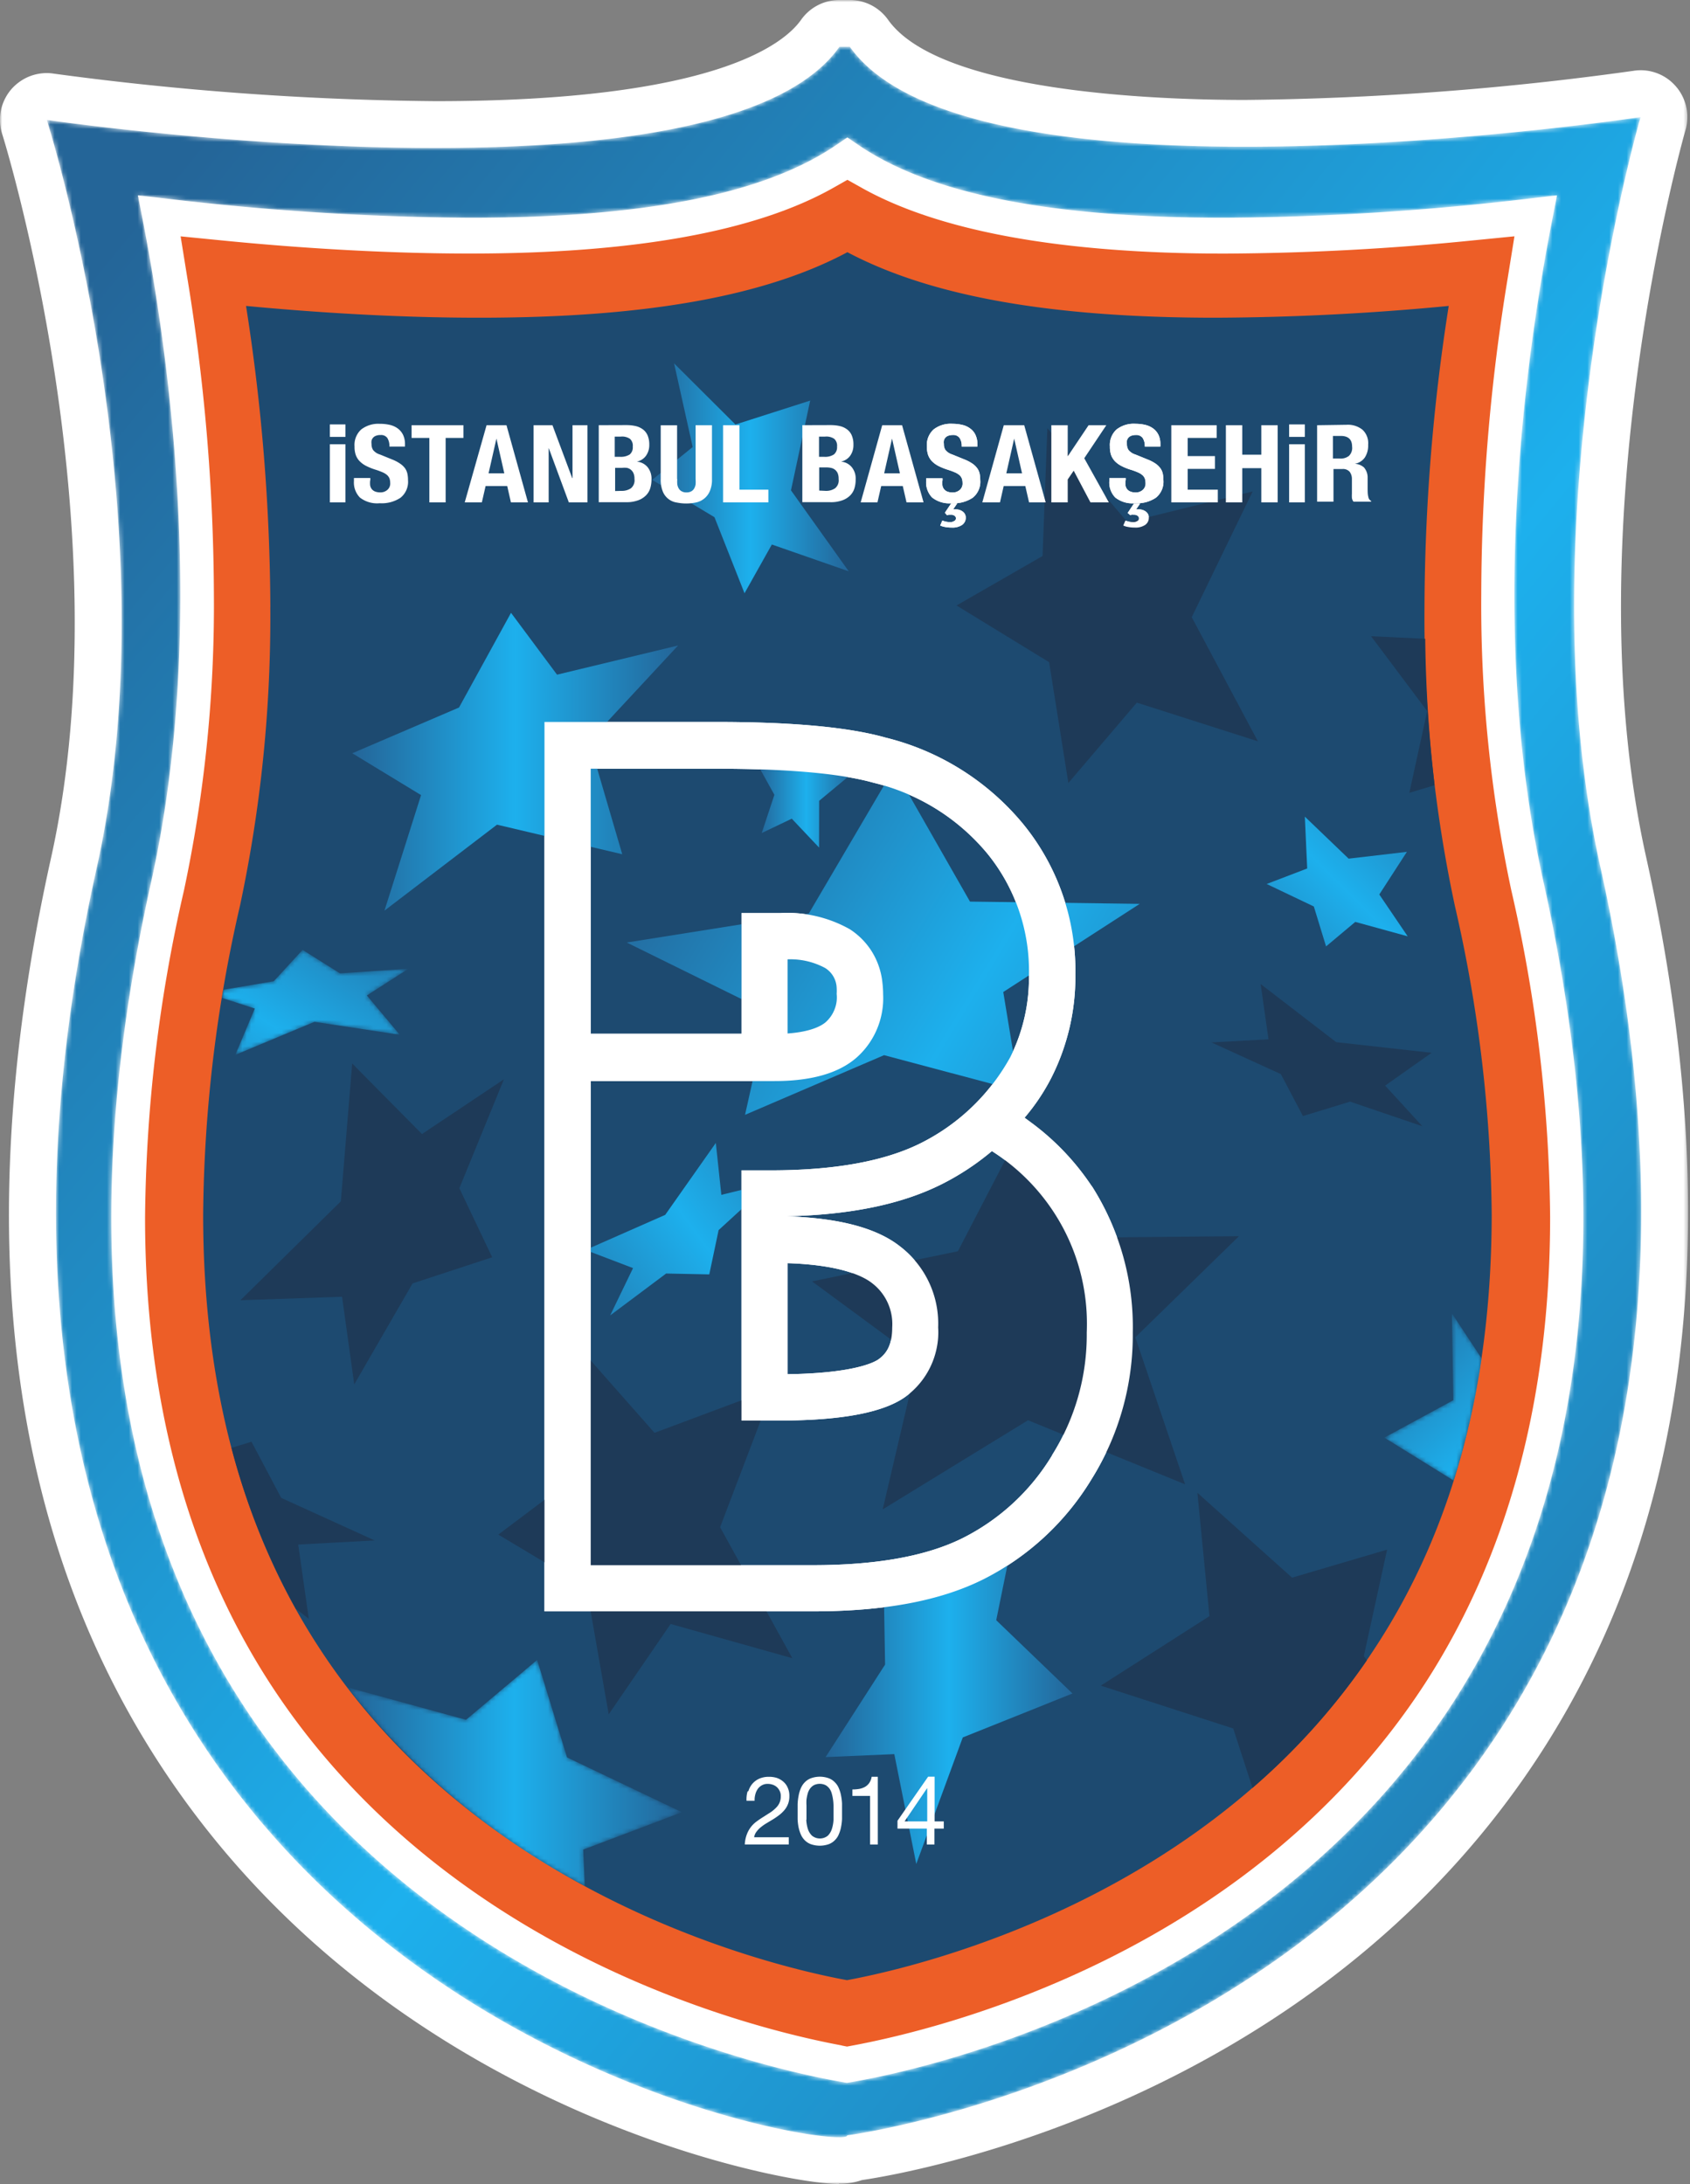
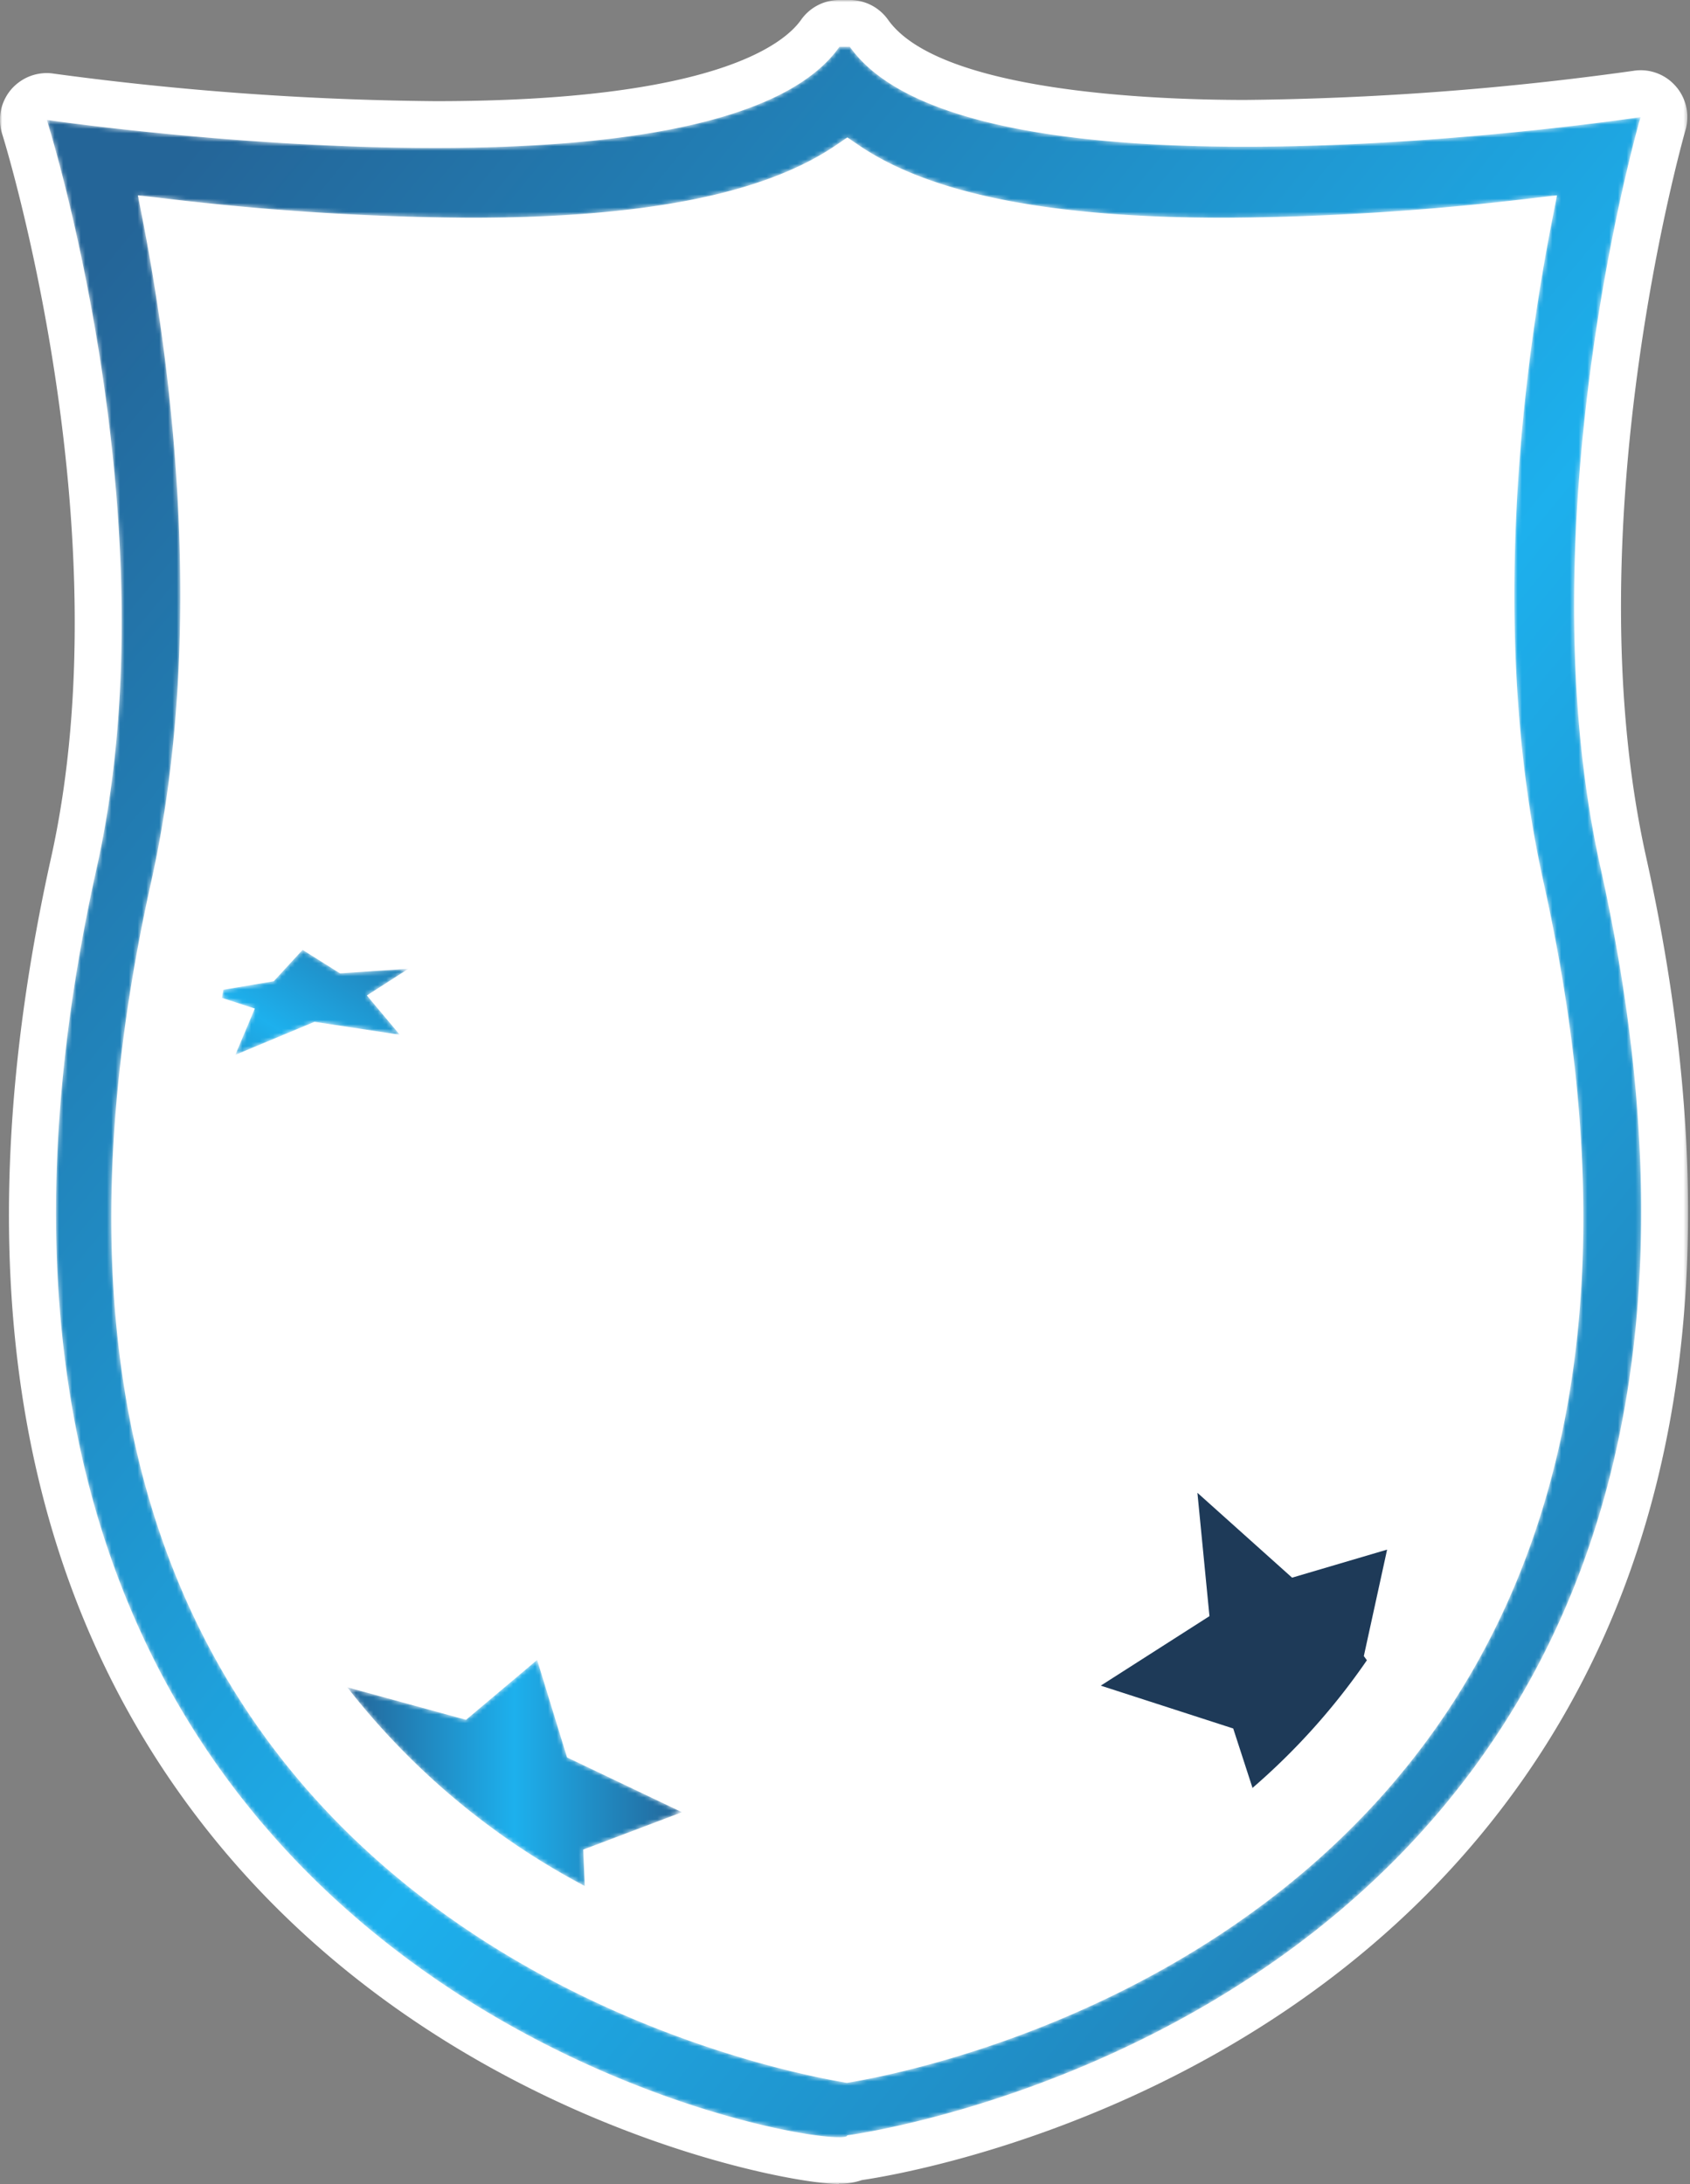
<svg xmlns="http://www.w3.org/2000/svg" width="387" height="500" fill="none">
  <rect width="100%" height="100%" fill="#808080" stroke="none" />
  <mask id="a" width="387" height="500" x="0" y="0" maskUnits="userSpaceOnUse" style="mask-type:luminance">
    <path fill="#fff" d="M0 500h386.56V0H0v500Z" />
  </mask>
  <g fill="#fff" mask="url(#a)">
    <path d="M192.07 500c-12.38 0-91.47-14.76-143.76-79.94-44.85-55.9-57.17-131.23-36.6-223.75C28.51 120.63.8 31.58.5 30.68a10.63 10.63 0 0 1 .56-7.9 10.44 10.44 0 0 1 2.42-3.25 11.32 11.32 0 0 1 2.2-1.55 10.84 10.84 0 0 1 5.22-1.25c.46.01.9.05 1.35.12a694.5 694.5 0 0 0 87.46 6.31c63.7 0 79.78-13.02 83.74-18.63A10.72 10.72 0 0 1 192.22 0h2.4a10.75 10.75 0 0 1 8.74 4.52c11.72 16.56 61.1 18.36 81.79 18.36 29.78-.3 59.42-2.52 88.92-6.67a10.6 10.6 0 0 1 9.37 3.21 10.56 10.56 0 0 1 2.48 4.25 10.32 10.32 0 0 1 .45 3.68 9.88 9.88 0 0 1-.41 2.45c-.26.9-25.88 90.54-9.02 166.35 19.17 86.2 9.66 157.32-28.26 211.34-51.34 73.18-136.77 89.48-151.32 91.62-1.7.58-3.45.86-5.25.82l-.04.06Z" />
    <path d="m23.17 38.57 7.75 44.6 4.44 55.43-6.09 48.37-6.1 30.46-4.44 49.74 3.88 49.87 10.54 46.4 19.86 34.91 24.29 32.9 29.11 19.29 33.7 18.16s26.05 11.14 27.72 11.14c1.67 0 27.37 3.88 27.37 3.88l23.84-6.64 41.13-15.23 42.44-30 19.73-17.26 19.28-26.77 15.76-32.13 7.76-28.26 4.43-34.92v-34.66l-6.66-32.58-5.55-38.3-2.4-34.77V89.6l6.28-28.81 4.43-24.93-24.08 2.72-27.65 2.67h-61.95l-27.57-5.44-20.16-6.64-9.9-4.43-13.49 7.75-25.7 8.76-49.1 3.43-40.8-3.43-28.84-2.67H23.17Z" />
  </g>
  <mask id="b" width="366" height="480" x="10" y="10" maskUnits="userSpaceOnUse" style="mask-type:luminance">
    <path fill="#fff" d="M194 488.87S424.4 459.1 366.48 198.5c-17.67-79.52 9.2-171.69 9.2-171.69s-153.3 23.16-181.06-16.09h-2.4c-27.74 39.25-181.5 16.73-181.5 16.73s29.13 91.66 11.44 171.18C-35.77 459.26 194.94 493.83 194 488.87Zm-.75-12.15c-15.32-2.61-93.93-19.06-137.67-86.48C24.5 342.41 17.47 279.07 34.6 201.97c12.86-57.7 4.29-119.5-1.84-151.21l-1.18-6.04 6.09.7a619.4 619.4 0 0 0 69.87 4.44c40.12 0 67.59-5.46 84-16.69l2.5-1.71 2.5 1.71c16.44 11.23 43.92 16.69 84 16.69 23.4-.16 46.7-1.64 69.92-4.43l6.08-.71-1.18 6.04c-6.19 31.7-14.75 93.5-1.9 151.21 17.14 77.12 10.09 140.4-20.97 188.23-43.79 67.46-122.47 83.93-137.8 86.52l-.75.13-.75-.13h.06Z" />
  </mask>
  <g mask="url(#b)">
    <path fill="url(#c)" d="M194 488.87S424.4 459.1 366.48 198.5c-17.67-79.52 9.2-171.69 9.2-171.69s-153.3 23.16-181.06-16.09h-2.4c-27.74 39.25-181.5 16.73-181.5 16.73s29.13 91.66 11.44 171.18C-35.77 459.26 194.94 493.83 194 488.87Zm-.75-12.15c-15.32-2.61-93.93-19.06-137.67-86.48C24.5 342.41 17.47 279.07 34.6 201.97c12.86-57.7 4.29-119.5-1.84-151.21l-1.18-6.04 6.09.7a619.4 619.4 0 0 0 69.87 4.44c40.12 0 67.59-5.46 84-16.69l2.5-1.71 2.5 1.71c16.44 11.23 43.92 16.69 84 16.69 23.4-.16 46.7-1.64 69.92-4.43l6.08-.71-1.18 6.04c-6.19 31.7-14.75 93.5-1.9 151.21 17.14 77.12 10.09 140.4-20.97 188.23-43.79 67.46-122.47 83.93-137.8 86.52l-.75.13-.75-.13h.06Z" />
  </g>
  <mask id="d" width="387" height="500" x="0" y="0" maskUnits="userSpaceOnUse" style="mask-type:luminance">
-     <path fill="#fff" d="M0 500V0h386.56v500H0Z" />
-   </mask>
+     </mask>
  <g mask="url(#d)">
    <path fill="#ED5E27" d="M192.8 468.29c-20.54-3.81-90.76-21.1-130.88-82.75-19.06-29.37-28.72-65.34-28.7-106.9.24-25.25 3.21-50.19 8.91-74.8a313.77 313.77 0 0 0 6.85-67.8c-.1-24.37-2.14-48.58-6.12-72.63l-1.5-9.3 9.1.9c20.01 2 39.76 3.04 57.11 3.04 37.45 0 65.42-5.01 83.16-15l3.32-1.88 3.38 1.89c17.74 9.9 45.67 15 83.03 15A590.4 590.4 0 0 0 337.7 55l9.1-.9-1.5 9.3c-3.99 24.02-6.03 48.2-6.1 72.55a313.15 313.15 0 0 0 6.88 67.88 345.86 345.86 0 0 1 8.89 74.78c0 41.54-9.64 77.5-28.7 106.88-40.17 61.7-110.43 78.98-131.02 82.81l-1.29.24-1.22-.24.07-.02Z" />
    <path fill="#1D4A70" d="M61.9 139.03c.16 23.02-2.15 45.8-6.94 68.31a325.03 325.03 0 0 0-8.44 70.7c0 38.85 8.77 71.8 26.32 98.83 37.02 57.18 103.64 73.26 121.12 76.47 17.48-3.23 84.16-19.27 121.22-76.53 17.57-27 26.37-59.91 26.41-98.75a325.7 325.7 0 0 0-8.44-70.7A315.99 315.99 0 0 1 326.2 139a451.6 451.6 0 0 1 5.55-68.96 580.17 580.17 0 0 1-53.34 2.7c-37.53 0-65.18-4.84-84.36-15-19.13 10.23-46.8 15-84.35 15-19.11 0-37.92-1.24-53.36-2.7a454.47 454.47 0 0 1 5.57 69Z" />
    <path fill="#fff" d="M218.13 116.62h.85a2.55 2.55 0 0 1 1.48.5c.2.15.37.34.5.57.12.25.19.5.19.77.01.35-.05.67-.2.97-.15.3-.36.55-.64.75-.74.46-1.55.66-2.42.6-.53 0-1.05-.05-1.56-.15-.36-.06-.7-.17-1.03-.32l.49-1.14a4.7 4.7 0 0 0 1.8.36c.33.01.64-.07.92-.25a.66.66 0 0 0 .39-.6.7.7 0 0 0-.3-.6 1.35 1.35 0 0 0-.84-.24h-.47l-.4.11-.52-.56 1.44-2.14h1.39l-.99 1.44-.08-.07Zm-2.32-6.6c-.04.39-.04.76 0 1.14a1.8 1.8 0 0 0 1.16 1.4c.4.14.8.2 1.22.19.58 0 1.09-.18 1.54-.54a1.93 1.93 0 0 0 .69-1.65c0-.35-.05-.7-.17-1.03-.13-.3-.31-.56-.56-.77a3.87 3.87 0 0 0-1.03-.62c-.5-.22-1.03-.41-1.56-.58a13.8 13.8 0 0 1-2.14-.85 5.85 5.85 0 0 1-1.53-1.1c-.4-.42-.7-.9-.9-1.45a5.9 5.9 0 0 1-.28-1.93 4.8 4.8 0 0 1 1.55-3.92 6.39 6.39 0 0 1 4.28-1.29c.78 0 1.54.08 2.3.26.66.15 1.27.43 1.81.84.53.39.93.88 1.2 1.47.3.68.45 1.4.43 2.15v.49h-3.6c.05-.7-.11-1.35-.47-1.95a1.74 1.74 0 0 0-1.56-.69c-.36-.01-.71.05-1.05.17a1.55 1.55 0 0 0-1 1.11c-.04.27-.04.52 0 .78-.02.5.1.95.36 1.37.42.5.94.84 1.56 1.03l2.9 1.18c.6.24 1.18.55 1.73.92.41.28.77.63 1.07 1.03.27.36.45.77.56 1.22.1.48.15.98.15 1.48a4.67 4.67 0 0 1-1.72 4.07 7.74 7.74 0 0 1-4.75 1.26 6.38 6.38 0 0 1-4.54-1.3 4.92 4.92 0 0 1-1.38-3.7v-.7h3.75v.52h-.02ZM260.05 116.62h.85a2.56 2.56 0 0 1 1.48.5c.2.15.37.34.5.57.13.25.19.5.19.77a1.96 1.96 0 0 1-.84 1.72c-.74.46-1.55.66-2.42.6-.53 0-1.05-.05-1.56-.15a3.9 3.9 0 0 1-1.03-.32l.5-1.14a4.73 4.73 0 0 0 1.8.36c.32.01.63-.07.91-.25a.66.66 0 0 0 .39-.6.7.7 0 0 0-.32-.6 1.34 1.34 0 0 0-.84-.24l-.45-.02-.4.1-.58-.48 1.43-2.15h1.41l-.98 1.44-.04-.1Zm-2.32-6.6c-.04.39-.04.76 0 1.14.06.32.19.6.39.86.2.24.47.42.77.53.39.15.79.2 1.2.2.58 0 1.09-.18 1.54-.54a1.93 1.93 0 0 0 .69-1.65c0-.35-.05-.7-.17-1.03-.13-.3-.31-.56-.56-.77a3.96 3.96 0 0 0-1.03-.62 15.2 15.2 0 0 0-1.56-.58c-.74-.22-1.46-.5-2.14-.85a5.84 5.84 0 0 1-1.53-1.1c-.4-.42-.7-.9-.9-1.45a5.8 5.8 0 0 1-.27-1.93 4.77 4.77 0 0 1 1.54-3.92 6.4 6.4 0 0 1 4.28-1.29c.78 0 1.54.08 2.3.26.66.16 1.26.43 1.82.84.52.39.91.88 1.2 1.47.3.68.44 1.4.42 2.15v.49h-3.57c.04-.7-.12-1.35-.48-1.95a1.77 1.77 0 0 0-1.56-.69c-.36-.01-.71.05-1.05.17a1.57 1.57 0 0 0-1 1.11c-.04.27-.04.52 0 .78-.02.5.1.95.36 1.37.42.5.94.84 1.56 1.03l2.9 1.18c.61.24 1.2.55 1.75.92.41.28.77.63 1.07 1.03.27.36.45.77.56 1.22.1.48.15.98.15 1.48a4.69 4.69 0 0 1-1.72 4.07 7.75 7.75 0 0 1-4.75 1.26 6.37 6.37 0 0 1-4.54-1.3 4.91 4.91 0 0 1-1.37-3.78v-.7h3.75v.5l-.05.1ZM180.36 314.59v-25.4c12.23.4 17.33 3.01 19.28 4.53a11.77 11.77 0 0 1 4.67 10.2c0 4.28-1.5 6.08-3.1 7.26-.76.56-5.21 3.21-20.87 3.43l.02-.02Zm0-77.83v-17.13c3.03-.1 5.89.55 8.57 1.97a5.6 5.6 0 0 1 2.66 4.5c.03.48.03.97 0 1.45a7.38 7.38 0 0 1-.47 3.51 7.62 7.62 0 0 1-2 2.92c-1 .88-3.43 2.25-8.82 2.63l.06.15Zm60.58 96.4a50.3 50.3 0 0 1-20.37 18.91c-8.31 4.18-19.8 6.26-34.45 6.26h-50.85V247.5h42.07c8.41 0 14.67-1.78 18.77-5.34a18.1 18.1 0 0 0 5.86-10.45c.24-1.34.33-2.69.26-4.05 0-.92-.06-1.84-.17-2.76a16.7 16.7 0 0 0-2.57-7.3 16.53 16.53 0 0 0-4.9-4.87 29.13 29.13 0 0 0-15.88-3.69h-8.91v27.62h-34.53v-60.67h28.51c16.54 0 28.63 1.07 36.29 3.22A48.51 48.51 0 0 1 226 195.3a42.2 42.2 0 0 1 7.3 13.07 42.47 42.47 0 0 1 2.32 14.78 40.57 40.57 0 0 1-4.29 18.9 47.79 47.79 0 0 1-20.43 19.64c-8.31 4.17-19.8 6.25-34.45 6.25h-6.66v57.28h8.57c14.28 0 23.95-1.82 29-5.46a18.27 18.27 0 0 0 7.17-11.3c.3-1.5.4-3.02.3-4.55a22.18 22.18 0 0 0-4.95-14.88 22.1 22.1 0 0 0-3.82-3.71c-5.37-4.22-14.08-6.5-26.12-6.86 14.8-.32 26.5-2.74 35.7-7.35a59 59 0 0 0 11.5-7.58 47.05 47.05 0 0 1 13.24 12.62 46.62 46.62 0 0 1 8.34 22.79c.18 2.04.22 4.08.14 6.13a51.72 51.72 0 0 1-7.91 28.02l-.02.06Zm9.1-61.54a57.94 57.94 0 0 0-13.56-14.36l-1.86-1.37a47.33 47.33 0 0 0 6.06-9.01 51.07 51.07 0 0 0 5.57-23.8 52.97 52.97 0 0 0-12.08-34.58 59.17 59.17 0 0 0-31.32-19.62c-8.56-2.42-21.42-3.6-39.07-3.6h-39.1V368.9h61.44c16.48 0 29.29-2.42 39.18-7.39a61.1 61.1 0 0 0 24.6-22.77 62.36 62.36 0 0 0 9.5-33.68 60.04 60.04 0 0 0-9.38-33.52" />
    <path fill="#fff" d="M218.13 116.62h.85a2.55 2.55 0 0 1 1.48.5c.2.15.37.34.5.57.12.25.19.5.19.77.01.35-.05.67-.2.97-.15.3-.36.55-.64.75-.74.46-1.55.66-2.42.6-.53 0-1.05-.05-1.56-.15-.36-.06-.7-.17-1.03-.32l.49-1.14a4.7 4.7 0 0 0 1.8.36c.33.01.64-.07.92-.25a.66.66 0 0 0 .39-.6c0-.26-.11-.46-.33-.6a1.34 1.34 0 0 0-.83-.24h-.5l-.4.11-.47-.56 1.44-2.14h1.39l-.99 1.44-.08-.07Zm-2.32-6.6c-.04.39-.04.76 0 1.14a1.8 1.8 0 0 0 1.16 1.4c.4.14.8.2 1.22.19.58 0 1.09-.18 1.54-.54a1.93 1.93 0 0 0 .69-1.65c0-.35-.05-.7-.17-1.03-.13-.3-.31-.56-.56-.77a3.87 3.87 0 0 0-1.03-.62c-.5-.22-1.03-.41-1.56-.58a13.8 13.8 0 0 1-2.14-.85 5.85 5.85 0 0 1-1.53-1.1c-.4-.42-.7-.9-.9-1.45a5.9 5.9 0 0 1-.28-1.93 4.8 4.8 0 0 1 1.55-3.92 6.39 6.39 0 0 1 4.28-1.29c.78 0 1.54.08 2.3.26.66.15 1.27.43 1.81.84.53.39.93.88 1.2 1.47.3.68.45 1.4.43 2.15v.49h-3.6c.05-.7-.11-1.35-.47-1.95a1.74 1.74 0 0 0-1.56-.69c-.36-.01-.71.05-1.05.17a1.55 1.55 0 0 0-1 1.11c-.04.27-.04.52 0 .78-.02.5.1.95.36 1.37.42.5.94.84 1.56 1.03l2.9 1.18c.6.24 1.18.55 1.73.92.41.28.77.63 1.07 1.03.27.36.45.77.56 1.22.1.48.15.98.15 1.48a4.67 4.67 0 0 1-1.72 4.07 7.74 7.74 0 0 1-4.75 1.26 6.38 6.38 0 0 1-4.54-1.3 4.92 4.92 0 0 1-1.38-3.7v-.7h3.75v.52h-.02Z" />
    <path fill="#1E3A58" fill-rule="evenodd" d="m81.12 316.95-2.79-20.07-23.28.8 23-22.65 2.6-31.55 15.98 16.15 18.76-12.53-10.2 24.93 7.52 15.81-18.23 5.98-13.36 23.13Z" clip-rule="evenodd" />
    <path fill="url(#e)" fill-rule="evenodd" d="m88.04 208.48 8.38-26.45-15.75-9.58 24.44-10.47 11.91-21.68 10.54 14.16 27.72-6.68-20.37 21.91 7.58 25.88-28.12-6.64-.56-.13-25.77 19.68Z" clip-rule="evenodd" />
    <path fill="url(#f)" fill-rule="evenodd" d="m170.49 135.82-6.88-17.41-14.27-8.55 9.28-7.52-4.26-19.15 14.05 14 17.12-5.48-4.4 20.55 13.22 18.53-17.6-6.13-6.26 11.16Z" clip-rule="evenodd" />
    <path fill="#1E3A58" fill-rule="evenodd" d="m244.65 179.26-4.41-27.66-21.2-12.98 19.7-11.33 1.1-29.26 18.35 21.53 28.66-7.05-13.95 28.79 15.15 28.42-27.72-8.86-15.68 18.4Z" clip-rule="evenodd" />
    <path fill="url(#g)" fill-rule="evenodd" d="m181.3 187.43-6.87 3.28 2.9-8.75-3.56-6.4 6.63-.75 4.57-8.44 1.82 8.72 8.74 1.65-7.95 6.6-.02 10.7-6.25-6.61Z" clip-rule="evenodd" />
    <path fill="url(#h)" fill-rule="evenodd" d="m170.61 255.23 5.25-23.52-32.34-15.93 41.68-6.62 19.52-33.23 17.4 30.48 38.87.52-31.25 20.18 3.75 22.72-31.05-8.26-31.83 13.66Z" clip-rule="evenodd" />
    <path fill="url(#i)" fill-rule="evenodd" d="m322.17 195.02-13.34 1.56-10.03-9.62.54 11.87-9.28 3.55 10.8 5.15 2.8 9.14 6.69-5.61 12 3.3-6.5-9.58 6.32-9.76Z" clip-rule="evenodd" />
    <path fill="#1E3A58" fill-rule="evenodd" d="m305.98 238.59-17.3-13.3 1.8 12.65-13.07.71 15.9 7.26 5.05 9.6 10.8-3.3 16.55 5.63-8.52-9.3 10.64-7.51-21.85-2.44ZM202.13 345.56l8.05-34.36-24.23-17.84 33.4-6.9 13.56-26.13 15.72 23 35.09-.32-23.74 23.16 11.4 33.65-35.97-14.67-33.28 20.41Z" clip-rule="evenodd" />
    <path fill="url(#j)" fill-rule="evenodd" d="m209.82 426.73 10.65-28.96 25.12-10.06-17.46-16.78 5.66-27.76-17.54 19.86-13.97-5.44.4 23.5-13.62 21.18 15.73-.68 5.03 25.14Z" clip-rule="evenodd" />
-     <path fill="url(#k)" fill-rule="evenodd" d="m139.73 301.14 5.23-10.82-10.88-4.15 18.25-8.04 11.59-16.47 1.26 11.89 11.18-2.74-11.8 10.81-2.14 10.14-9.88-.2-12.8 9.58Z" clip-rule="evenodd" />
    <path fill="#1E3A58" fill-rule="evenodd" d="m149.88 328.03-17.78-20.14-.04 29.93-17.95 13.51 20.18 12.09 5.1 29.06 14.18-20.69 27.87 7.84-16.54-29.99 12.08-31.74-27.1 10.13Z" clip-rule="evenodd" />
  </g>
  <mask id="l" width="44" height="25" x="50" y="217" maskUnits="userSpaceOnUse" style="mask-type:luminance">
    <path fill="#fff" d="m51.15 226.6-.32 1.86 7.52 2.44-4.46 10.6 18.12-7.56 19.54 2.96-7.54-9 9.55-6.13-15.7 1.07-8.57-5.38-6.6 7.18-11.5 1.95h-.04Z" />
  </mask>
  <g mask="url(#l)">
    <path fill="url(#m)" d="m51.15 226.6-.32 1.86 7.52 2.44-4.46 10.6 18.12-7.56 19.54 2.96-7.54-9 9.55-6.13-15.7 1.07-8.57-5.38-6.6 7.18-11.5 1.95h-.04Z" />
  </g>
  <mask id="n" width="387" height="500" x="0" y="0" maskUnits="userSpaceOnUse" style="mask-type:luminance">
    <path fill="#fff" d="M0 500V0h386.56v500H0Z" />
  </mask>
  <g mask="url(#n)">
    <path fill="#1E3A58" d="M286.73 409.4a153.33 153.33 0 0 0 26.28-29.3l-.7-.96 5.33-24.37-21.76 6.42-21.68-19.43 2.76 28.24-24.89 15.91 30.33 9.81 4.44 13.67h-.1Z" />
  </g>
  <mask id="o" width="78" height="52" x="79" y="380" maskUnits="userSpaceOnUse" style="mask-type:luminance">
    <path fill="#fff" d="M79.43 386.17a168.72 168.72 0 0 0 54.5 45.63l-.39-8.34 22.64-8.57-26.33-12.55-6.85-22.32-16.28 13.71-27.29-7.47v-.1Z" />
  </mask>
  <g mask="url(#o)">
    <path fill="url(#p)" d="M79.43 386.17a168.72 168.72 0 0 0 54.5 45.63l-.39-8.34 22.64-8.57-26.33-12.55-6.85-22.32-16.28 13.71-27.29-7.47v-.1Z" />
  </g>
  <mask id="q" width="23" height="40" x="317" y="300" maskUnits="userSpaceOnUse" style="mask-type:luminance">
-     <path fill="#fff" d="M332.88 339.07c2.88-9.17 5.02-18.5 6.43-28.02l-6.83-10.37.32 19.88-15.8 8.57 15.92 9.86-.04.08Z" />
-   </mask>
+     </mask>
  <g mask="url(#q)">
    <path fill="url(#r)" d="M332.88 339.07c2.88-9.17 5.02-18.5 6.43-28.02l-6.83-10.37.32 19.88-15.8 8.57 15.92 9.86-.04.08Z" />
  </g>
  <mask id="s" width="387" height="500" x="0" y="0" maskUnits="userSpaceOnUse" style="mask-type:luminance">
-     <path fill="#fff" d="M0 500V0h386.56v500H0Z" />
-   </mask>
+     </mask>
  <g mask="url(#s)">
    <path fill="#1E3A58" d="M328.51 179.68a313 313 0 0 1-2.14-33.44l-12.4-.58 12.85 17.14-4.09 18.7 5.74-1.71.04-.11ZM53.01 331.46a158.2 158.2 0 0 0 14.74 36.86l2.96 2.27-2.42-16.98 17.52-.94-21.42-9.75-6.8-12.85-4.68 1.43.1-.04Z" />
    <path fill="#fff" d="M79.1 115.02h-3.57V101.7h3.58v13.32Zm0-15h-3.57v-2.86h3.58v2.9-.03ZM84.76 110.03a5.6 5.6 0 0 0 0 1.11c.06.32.19.6.39.86.21.24.47.42.77.54.39.13.79.2 1.2.19.58 0 1.1-.18 1.54-.54a1.9 1.9 0 0 0 .69-1.65c0-.35-.05-.7-.17-1.03-.13-.3-.32-.55-.56-.77a4.14 4.14 0 0 0-1.03-.62 16.1 16.1 0 0 0-1.56-.58c-.74-.22-1.45-.51-2.14-.85a5.73 5.73 0 0 1-1.53-1.1c-.4-.41-.7-.9-.9-1.45-.2-.62-.29-1.26-.27-1.9a4.76 4.76 0 0 1 1.54-3.93A6.4 6.4 0 0 1 87 97.03c.78-.01 1.54.08 2.3.25.66.16 1.27.43 1.82.84.52.4.92.89 1.2 1.48.3.68.44 1.4.42 2.14v.5h-3.57c.04-.7-.12-1.36-.47-1.96a1.73 1.73 0 0 0-1.57-.68c-.36-.02-.7.04-1.05.17a1.58 1.58 0 0 0-1 1.11c-.04.26-.04.52 0 .78-.02.49.1.94.36 1.37.42.5.94.84 1.56 1.02l2.9 1.18c.6.24 1.19.55 1.73.92.42.28.79.63 1.1 1.03.26.37.44.78.55 1.22.1.49.16.98.15 1.48a4.68 4.68 0 0 1-1.71 4.07 7.74 7.74 0 0 1-4.76 1.26 6.4 6.4 0 0 1-4.54-1.3 4.92 4.92 0 0 1-1.37-3.77v-.71h3.75v.51l-.05.09ZM106.12 100.26h-4.07v14.76h-3.73v-14.76h-4.07v-2.91h11.87v2.91ZM115.48 108.36l-1.8-7.95-1.8 7.95h3.6Zm.5-11.01 4.92 17.67H117l-.85-3.75h-4.95l-.86 3.75h-3.92l5-17.67h4.56ZM131.03 109.45h.07v-12.1h3.43v17.67h-4.27l-4.58-12.38h-.04v12.38h-3.45V97.35h4.32l4.52 12.1ZM142.31 112.38c.78.03 1.5-.17 2.15-.58a2.34 2.34 0 0 0 .83-2.14c.02-.44-.05-.87-.21-1.28a2.1 2.1 0 0 0-1.54-1.27 5.19 5.19 0 0 0-1.08 0h-1.6v5.31l1.45-.04Zm-.38-7.8c.81.06 1.57-.11 2.27-.53a2.1 2.1 0 0 0 .7-1.8 2.09 2.09 0 0 0-.64-1.78 3.18 3.18 0 0 0-2.14-.51h-1.35v4.62h1.16Zm1.46-7.26c.72 0 1.43.06 2.14.22.6.13 1.16.38 1.67.75.49.36.85.83 1.1 1.39.27.69.4 1.4.38 2.14.02.9-.22 1.72-.71 2.46a3.41 3.41 0 0 1-2.14 1.4c.99.1 1.8.51 2.46 1.26.65.84.95 1.79.9 2.85 0 .67-.09 1.33-.28 1.97-.19.63-.52 1.18-.98 1.65-.52.51-1.12.89-1.8 1.13-.89.31-1.8.46-2.74.43h-6.28V97.34l6.28-.02ZM155.1 109.67c-.04.4-.04.8 0 1.22.05.34.16.66.34.96.17.28.4.5.68.64.34.18.7.26 1.07.24.39.02.75-.06 1.1-.24.27-.15.5-.36.66-.64.18-.3.29-.62.34-.96.03-.41.03-.82 0-1.22V97.35h3.75v12.32c.03.96-.13 1.89-.5 2.78a4.4 4.4 0 0 1-3.23 2.6 10.76 10.76 0 0 1-4.28.01 4.1 4.1 0 0 1-3.24-2.5 7.13 7.13 0 0 1-.49-2.9V97.36h3.75v12.32h.04ZM165.58 97.35h3.75v14.76h6.62v2.91h-10.37V97.35ZM189.07 112.38c.77.03 1.49-.16 2.14-.58a2.32 2.32 0 0 0 .83-2.14c.02-.44-.05-.87-.2-1.28a2.1 2.1 0 0 0-1.5-1.25 4.86 4.86 0 0 0-1.14-.12h-1.61v5.3l1.48.07Zm-.39-7.8c.82.07 1.57-.11 2.27-.53a2.12 2.12 0 0 0 .73-1.8 2.1 2.1 0 0 0-.64-1.78 3.18 3.18 0 0 0-2.14-.51h-1.35v4.62h1.13Zm1.46-7.26c.72 0 1.44.06 2.14.22.61.13 1.17.38 1.67.75.49.36.86.83 1.1 1.39.28.69.4 1.4.38 2.14.02.9-.21 1.72-.7 2.46a3.45 3.45 0 0 1-2.15 1.4c.99.09 1.81.51 2.46 1.26.66.84.96 1.79.9 2.85a6.7 6.7 0 0 1-.27 1.97c-.19.63-.51 1.18-.97 1.65a4.8 4.8 0 0 1-1.8 1.13c-.89.31-1.8.46-2.74.43h-6.43V97.34l6.41-.02ZM206.07 108.36l-1.8-7.95-1.8 7.95h3.6Zm.5-11.01 4.92 17.67h-3.9l-.86-3.75h-4.94l-.86 3.75h-3.84l4.93-17.67h4.54ZM234.04 108.36l-1.8-7.95-1.8 7.95h3.6Zm.5-11.01 4.92 17.67h-3.81l-.86-3.75h-4.95l-.85 3.75h-4.05l4.92-17.67h4.67ZM244.5 104.42h.04l4.74-7.07h4.06l-5.05 7.56 5.63 10.11h-4.21l-3.84-7.26-1.37 2.01v5.25h-3.75V97.35h3.75v7.07ZM278.6 100.26h-6.63v4.16h6.25v2.93h-6.25v4.76h6.9v2.91h-10.65V97.35h10.39v2.91ZM284.47 97.35v6.75h4.36v-6.75h3.75v17.67h-3.75v-7.84h-4.36v7.84h-3.75V97.35h3.75ZM298.8 115.02h-3.6V101.7h3.6v13.32Zm0-15h-3.6v-2.86h3.6v2.9-.03ZM306.75 104.98c.79.06 1.5-.13 2.14-.6a2.52 2.52 0 0 0 .73-2.14c0-1.63-.87-2.44-2.61-2.44h-1.78v5.18h1.52Zm1.6-7.73a5.34 5.34 0 0 1 3.65 1.13 4.2 4.2 0 0 1 1.3 3.43 5.03 5.03 0 0 1-.75 2.91 3.51 3.51 0 0 1-2.33 1.46c.81.03 1.53.32 2.14.85.51.63.79 1.34.82 2.15v2.37c0 .95 0 1.66.15 2.15.05.44.28.78.66 1v.15h-4.05c-.2-.25-.31-.54-.36-.85a9.38 9.38 0 0 1 0-1.01v-3.38c0-.6-.18-1.15-.54-1.63a2.06 2.06 0 0 0-1.67-.6h-2.01v7.47h-3.75v-17.5l6.75-.1ZM180.36 314.59v-25.4c12.23.4 17.33 3.01 19.28 4.53a11.77 11.77 0 0 1 4.67 10.2c0 4.28-1.5 6.08-3.1 7.26-.76.56-5.21 3.21-20.87 3.43l.02-.02Zm0-77.83v-17.13c3.03-.1 5.89.55 8.57 1.97a5.6 5.6 0 0 1 2.66 4.5c.03.48.03.97 0 1.45a7.38 7.38 0 0 1-.47 3.51 7.62 7.62 0 0 1-2 2.92c-1 .88-3.43 2.25-8.82 2.63l.06.15Zm60.58 96.4a50.3 50.3 0 0 1-20.37 18.91c-8.31 4.18-19.8 6.26-34.45 6.26h-50.85V247.5h42.07c8.41 0 14.67-1.78 18.77-5.34a18.1 18.1 0 0 0 5.86-10.45c.24-1.34.33-2.69.26-4.05 0-.92-.06-1.84-.17-2.76a16.7 16.7 0 0 0-2.57-7.3 16.53 16.53 0 0 0-4.9-4.87 29.13 29.13 0 0 0-15.88-3.69h-8.91v27.62h-34.53v-60.67h28.51c16.54 0 28.63 1.07 36.29 3.22A48.51 48.51 0 0 1 226 195.3a42.2 42.2 0 0 1 7.3 13.07 42.47 42.47 0 0 1 2.32 14.78 40.57 40.57 0 0 1-4.29 18.9 47.79 47.79 0 0 1-20.43 19.64c-8.31 4.17-19.8 6.25-34.45 6.25h-6.66v57.28h8.57c14.28 0 23.95-1.82 29-5.46a18.27 18.27 0 0 0 7.17-11.3c.3-1.5.4-3.02.3-4.55a22.18 22.18 0 0 0-4.95-14.88 22.1 22.1 0 0 0-3.82-3.71c-5.37-4.22-14.08-6.5-26.12-6.86 14.8-.32 26.5-2.74 35.7-7.35a59 59 0 0 0 11.5-7.58 47.05 47.05 0 0 1 13.24 12.62 46.62 46.62 0 0 1 8.34 22.79c.18 2.04.22 4.08.14 6.13a51.72 51.72 0 0 1-7.91 28.02l-.02.06Zm9.1-61.54a57.94 57.94 0 0 0-13.56-14.36l-1.86-1.37a47.33 47.33 0 0 0 6.06-9.01 51.07 51.07 0 0 0 5.57-23.8 52.97 52.97 0 0 0-12.08-34.58 59.17 59.17 0 0 0-31.32-19.62c-8.56-2.42-21.42-3.6-39.07-3.6h-39.1V368.9h61.44c16.48 0 29.29-2.42 39.18-7.39a61.1 61.1 0 0 0 24.6-22.77 62.36 62.36 0 0 0 9.5-33.68 60.04 60.04 0 0 0-9.38-33.52M171.38 410.08a4.45 4.45 0 0 1 2.55-2.9c.69-.28 1.4-.41 2.14-.4.6-.01 1.17.07 1.74.23.57.19 1.08.47 1.54.86.45.39.8.85 1.03 1.4.27.6.4 1.25.38 1.92a4.78 4.78 0 0 1-1.15 3.23c-.36.43-.76.8-1.2 1.14-.44.33-.9.65-1.4.96l-1.43.86c-.46.27-.9.57-1.3.9-.4.3-.73.66-1.03 1.05-.3.38-.48.81-.56 1.29h7.93v1.65h-10.07c.04-.81.2-1.6.49-2.36a6.41 6.41 0 0 1 2.3-2.96c.48-.36 1-.7 1.53-1.03l1.72-1.1c.44-.32.85-.67 1.22-1.06a3.48 3.48 0 0 0 .98-2.55c.02-.4-.06-.79-.23-1.15a2.86 2.86 0 0 0-.64-.9c-.28-.25-.6-.44-.95-.56-.37-.13-.76-.2-1.15-.2-.5-.01-.96.1-1.4.35-.38.22-.7.51-.94.88-.25.38-.43.8-.53 1.24-.12.46-.17.92-.15 1.4h-1.85a6.4 6.4 0 0 1 .24-2.15M184.63 416.6c.03.7.15 1.38.34 2.04.19.61.5 1.15.95 1.6a2.82 2.82 0 0 0 1.83.66 2.83 2.83 0 0 0 1.83-.65c.45-.46.76-1 .94-1.61.2-.66.32-1.34.35-2.03v-3.24c-.02-.92-.14-1.83-.39-2.72a3.5 3.5 0 0 0-.53-1.16c-.25-.33-.55-.6-.9-.8a3.07 3.07 0 0 0-2.66 0c-.36.2-.66.47-.9.8-.25.36-.43.74-.54 1.16-.12.44-.21.9-.27 1.35-.03.46-.03.91 0 1.37v3.24h-.05Zm-1.97-3.7c.03-.6.1-1.2.22-1.8.1-.57.27-1.13.49-1.67.22-.51.51-.97.9-1.37.4-.42.87-.73 1.41-.94a6.02 6.02 0 0 1 4.12 0c.53.2 1 .52 1.4.94.4.4.7.86.9 1.37.23.54.4 1.1.5 1.67.12.6.19 1.2.22 1.8v3.55c-.03.61-.1 1.21-.22 1.8-.1.57-.27 1.12-.5 1.65-.2.52-.5.97-.9 1.37-.4.42-.87.72-1.4.93a6.25 6.25 0 0 1-4.14 0 3.88 3.88 0 0 1-1.41-.93c-.39-.4-.69-.86-.9-1.37a8.85 8.85 0 0 1-.5-1.65c-.11-.59-.18-1.19-.2-1.8v-3.55M199.24 422.28v-11.12h-4.05v-1.48c.5 0 1.01-.04 1.52-.12.47-.08.9-.23 1.33-.45.4-.23.74-.53 1-.9.3-.44.49-.92.56-1.44h1.41v15.51h-1.77ZM212.29 409.4l-5.15 7.59h5.19v-7.58h-.04Zm3.83 7.59v1.65h-2.14v3.64h-1.74v-3.64h-6.72v-1.8l7.02-10.09h1.48v10.24h2.1ZM260.05 116.62h.85a2.56 2.56 0 0 1 1.48.5c.2.15.37.34.5.57.13.25.19.5.19.77a1.96 1.96 0 0 1-.84 1.72c-.74.46-1.55.66-2.42.6-.53 0-1.05-.05-1.56-.15a3.9 3.9 0 0 1-1.03-.32l.5-1.14a4.73 4.73 0 0 0 1.8.36c.32.01.63-.07.91-.25a.66.66 0 0 0 .39-.6.7.7 0 0 0-.32-.6 1.34 1.34 0 0 0-.84-.24l-.45-.02-.4.1-.58-.48 1.43-2.15h1.41l-.98 1.44-.04-.1Zm-2.32-6.6c-.04.39-.04.76 0 1.14.06.32.19.6.39.86.2.24.47.42.77.53.39.15.79.2 1.2.2.58 0 1.09-.18 1.54-.54a1.93 1.93 0 0 0 .69-1.65c0-.35-.05-.7-.17-1.03-.13-.3-.31-.56-.56-.77a3.96 3.96 0 0 0-1.03-.62 15.2 15.2 0 0 0-1.56-.58c-.74-.22-1.46-.5-2.14-.85a5.84 5.84 0 0 1-1.53-1.1c-.4-.42-.7-.9-.9-1.45a5.8 5.8 0 0 1-.27-1.93 4.77 4.77 0 0 1 1.54-3.92 6.4 6.4 0 0 1 4.28-1.29c.78 0 1.54.08 2.3.26.66.16 1.26.43 1.82.84.52.39.91.88 1.2 1.47.3.68.44 1.4.42 2.15v.49h-3.57c.04-.7-.12-1.35-.48-1.95a1.77 1.77 0 0 0-1.56-.69c-.36-.01-.71.05-1.05.17a1.57 1.57 0 0 0-1 1.11c-.04.27-.04.52 0 .78-.02.5.1.95.36 1.37.42.5.94.84 1.56 1.03l2.9 1.18c.61.24 1.2.55 1.75.92.41.28.77.63 1.07 1.03.27.36.45.77.56 1.22.1.48.15.98.15 1.48a4.69 4.69 0 0 1-1.72 4.07 7.75 7.75 0 0 1-4.75 1.26 6.37 6.37 0 0 1-4.54-1.3 4.91 4.91 0 0 1-1.37-3.78v-.7h3.75v.5l-.05.1Z" />
  </g>
  <defs>
    <linearGradient id="c" x1="470.51" x2="20.66" y1="431.67" y2="62.15" gradientUnits="userSpaceOnUse">
      <stop stop-color="#246598" />
      <stop offset=".5" stop-color="#1DB0ED" />
      <stop offset="1" stop-color="#246598" />
    </linearGradient>
    <linearGradient id="e" x1="80.67" x2="155.28" y1="174.39" y2="174.39" gradientUnits="userSpaceOnUse">
      <stop stop-color="#246598" />
      <stop offset=".5" stop-color="#1DB0ED" />
      <stop offset="1" stop-color="#246598" />
    </linearGradient>
    <linearGradient id="f" x1="149.34" x2="194.35" y1="109.5" y2="109.5" gradientUnits="userSpaceOnUse">
      <stop stop-color="#246598" />
      <stop offset=".5" stop-color="#1DB0ED" />
      <stop offset="1" stop-color="#246598" />
    </linearGradient>
    <linearGradient id="g" x1="173.77" x2="195.53" y1="180.21" y2="180.21" gradientUnits="userSpaceOnUse">
      <stop stop-color="#246598" />
      <stop offset=".5" stop-color="#1DB0ED" />
      <stop offset="1" stop-color="#246598" />
    </linearGradient>
    <linearGradient id="h" x1="292.14" x2="146.47" y1="277.11" y2="189.28" gradientUnits="userSpaceOnUse">
      <stop stop-color="#246598" />
      <stop offset=".5" stop-color="#1DB0ED" />
      <stop offset="1" stop-color="#246598" />
    </linearGradient>
    <linearGradient id="i" x1="338.37" x2="277.32" y1="172.37" y2="234.49" gradientUnits="userSpaceOnUse">
      <stop stop-color="#246598" />
      <stop offset=".5" stop-color="#1DB0ED" />
      <stop offset="1" stop-color="#246598" />
    </linearGradient>
    <linearGradient id="j" x1="189.06" x2="245.59" y1="384.95" y2="384.95" gradientUnits="userSpaceOnUse">
      <stop stop-color="#246598" />
      <stop offset=".5" stop-color="#1DB0ED" />
      <stop offset="1" stop-color="#246598" />
    </linearGradient>
    <linearGradient id="k" x1="120.03" x2="196.08" y1="308.3" y2="252.61" gradientUnits="userSpaceOnUse">
      <stop stop-color="#246598" />
      <stop offset=".5" stop-color="#1DB0ED" />
      <stop offset="1" stop-color="#246598" />
    </linearGradient>
    <linearGradient id="m" x1="43.44" x2="91.1" y1="274.7" y2="201.34" gradientUnits="userSpaceOnUse">
      <stop stop-color="#246598" />
      <stop offset=".5" stop-color="#1DB0ED" />
      <stop offset="1" stop-color="#246598" />
    </linearGradient>
    <linearGradient id="p" x1="79.43" x2="156.18" y1="405.91" y2="405.91" gradientUnits="userSpaceOnUse">
      <stop stop-color="#246598" />
      <stop offset=".5" stop-color="#1DB0ED" />
      <stop offset="1" stop-color="#246598" />
    </linearGradient>
    <linearGradient id="r" x1="368.08" x2="311.32" y1="361.52" y2="300.47" gradientUnits="userSpaceOnUse">
      <stop stop-color="#246598" />
      <stop offset=".5" stop-color="#1DB0ED" />
      <stop offset="1" stop-color="#246598" />
    </linearGradient>
  </defs>
</svg>